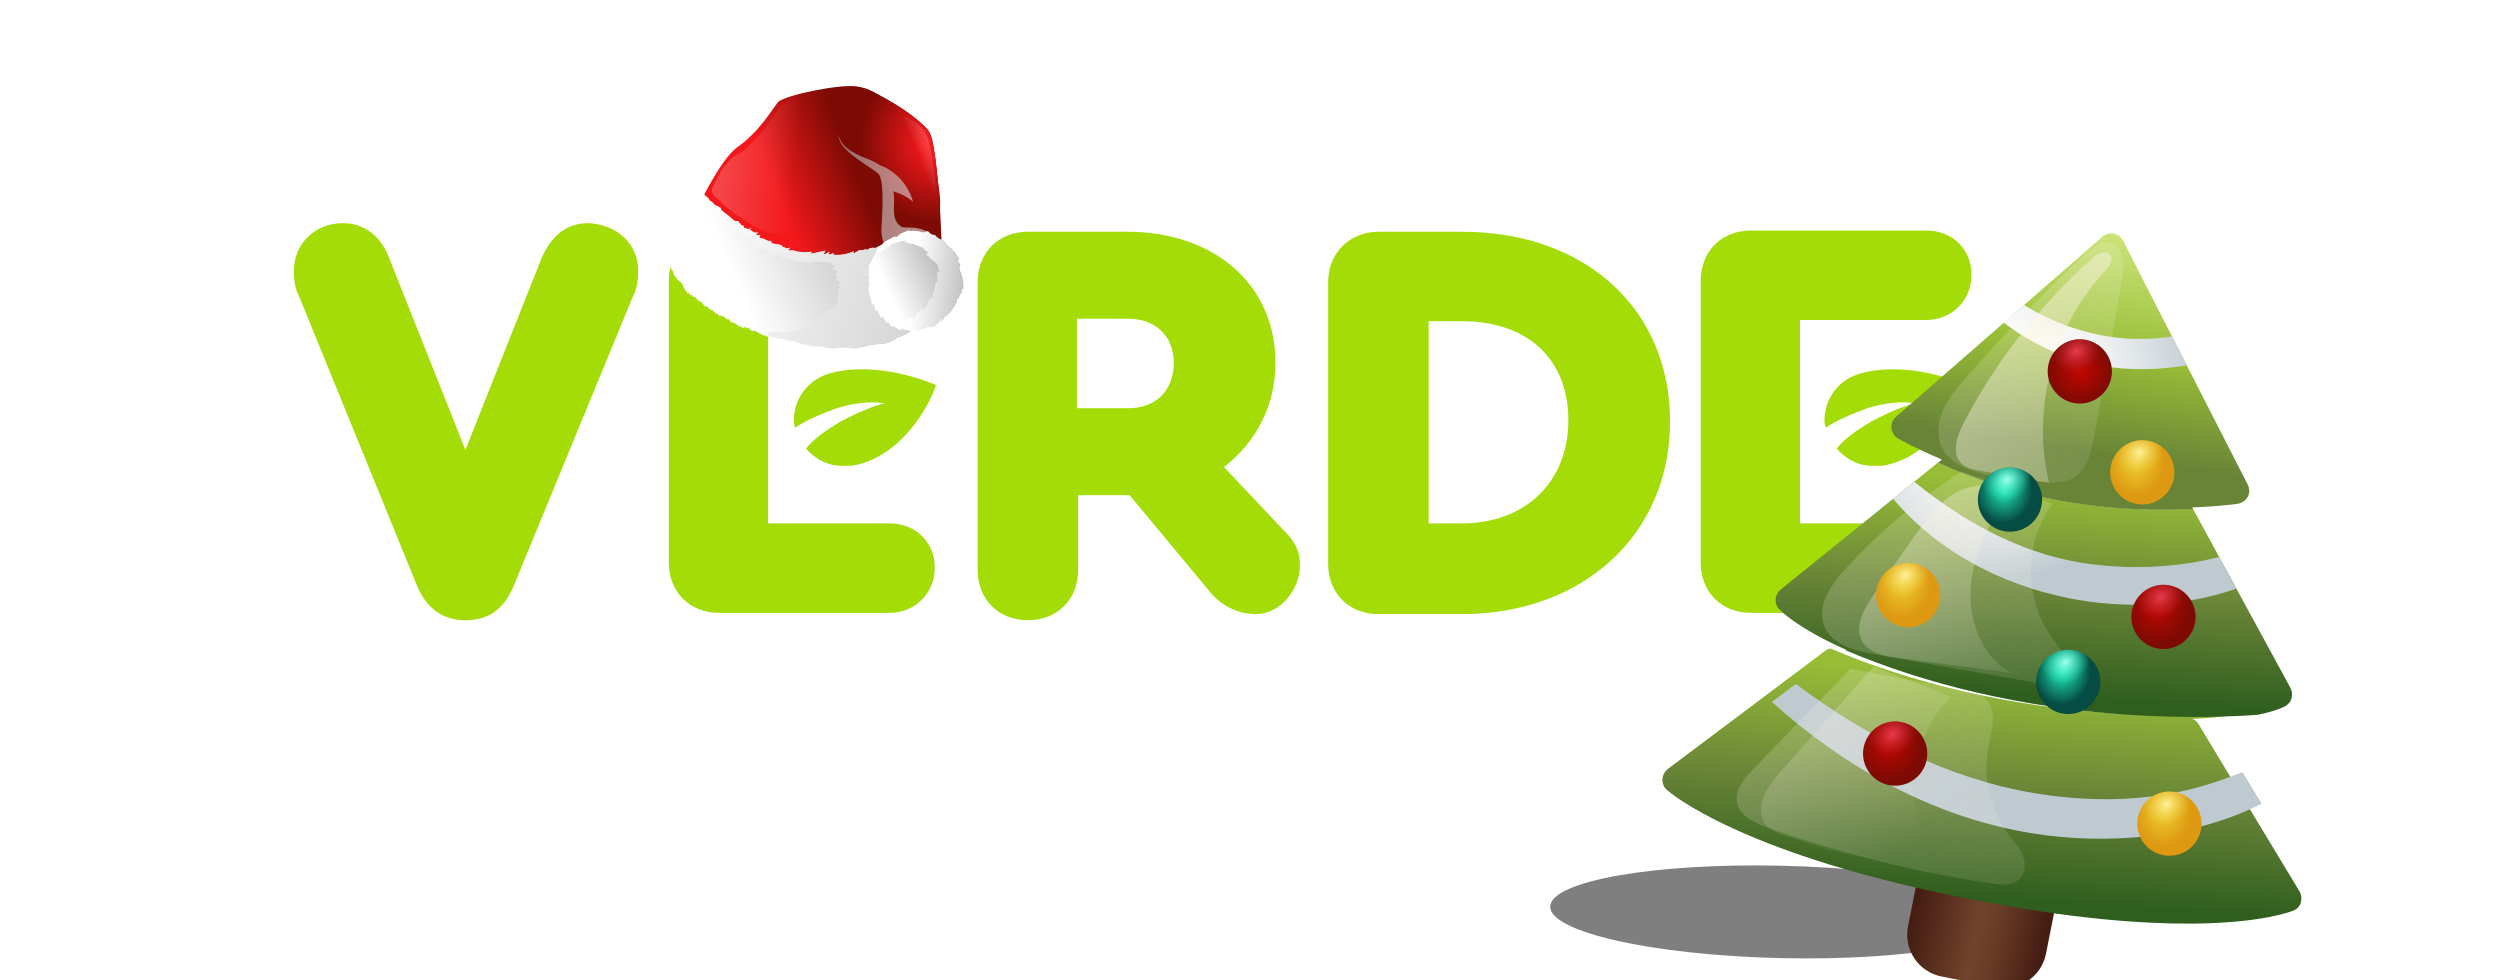
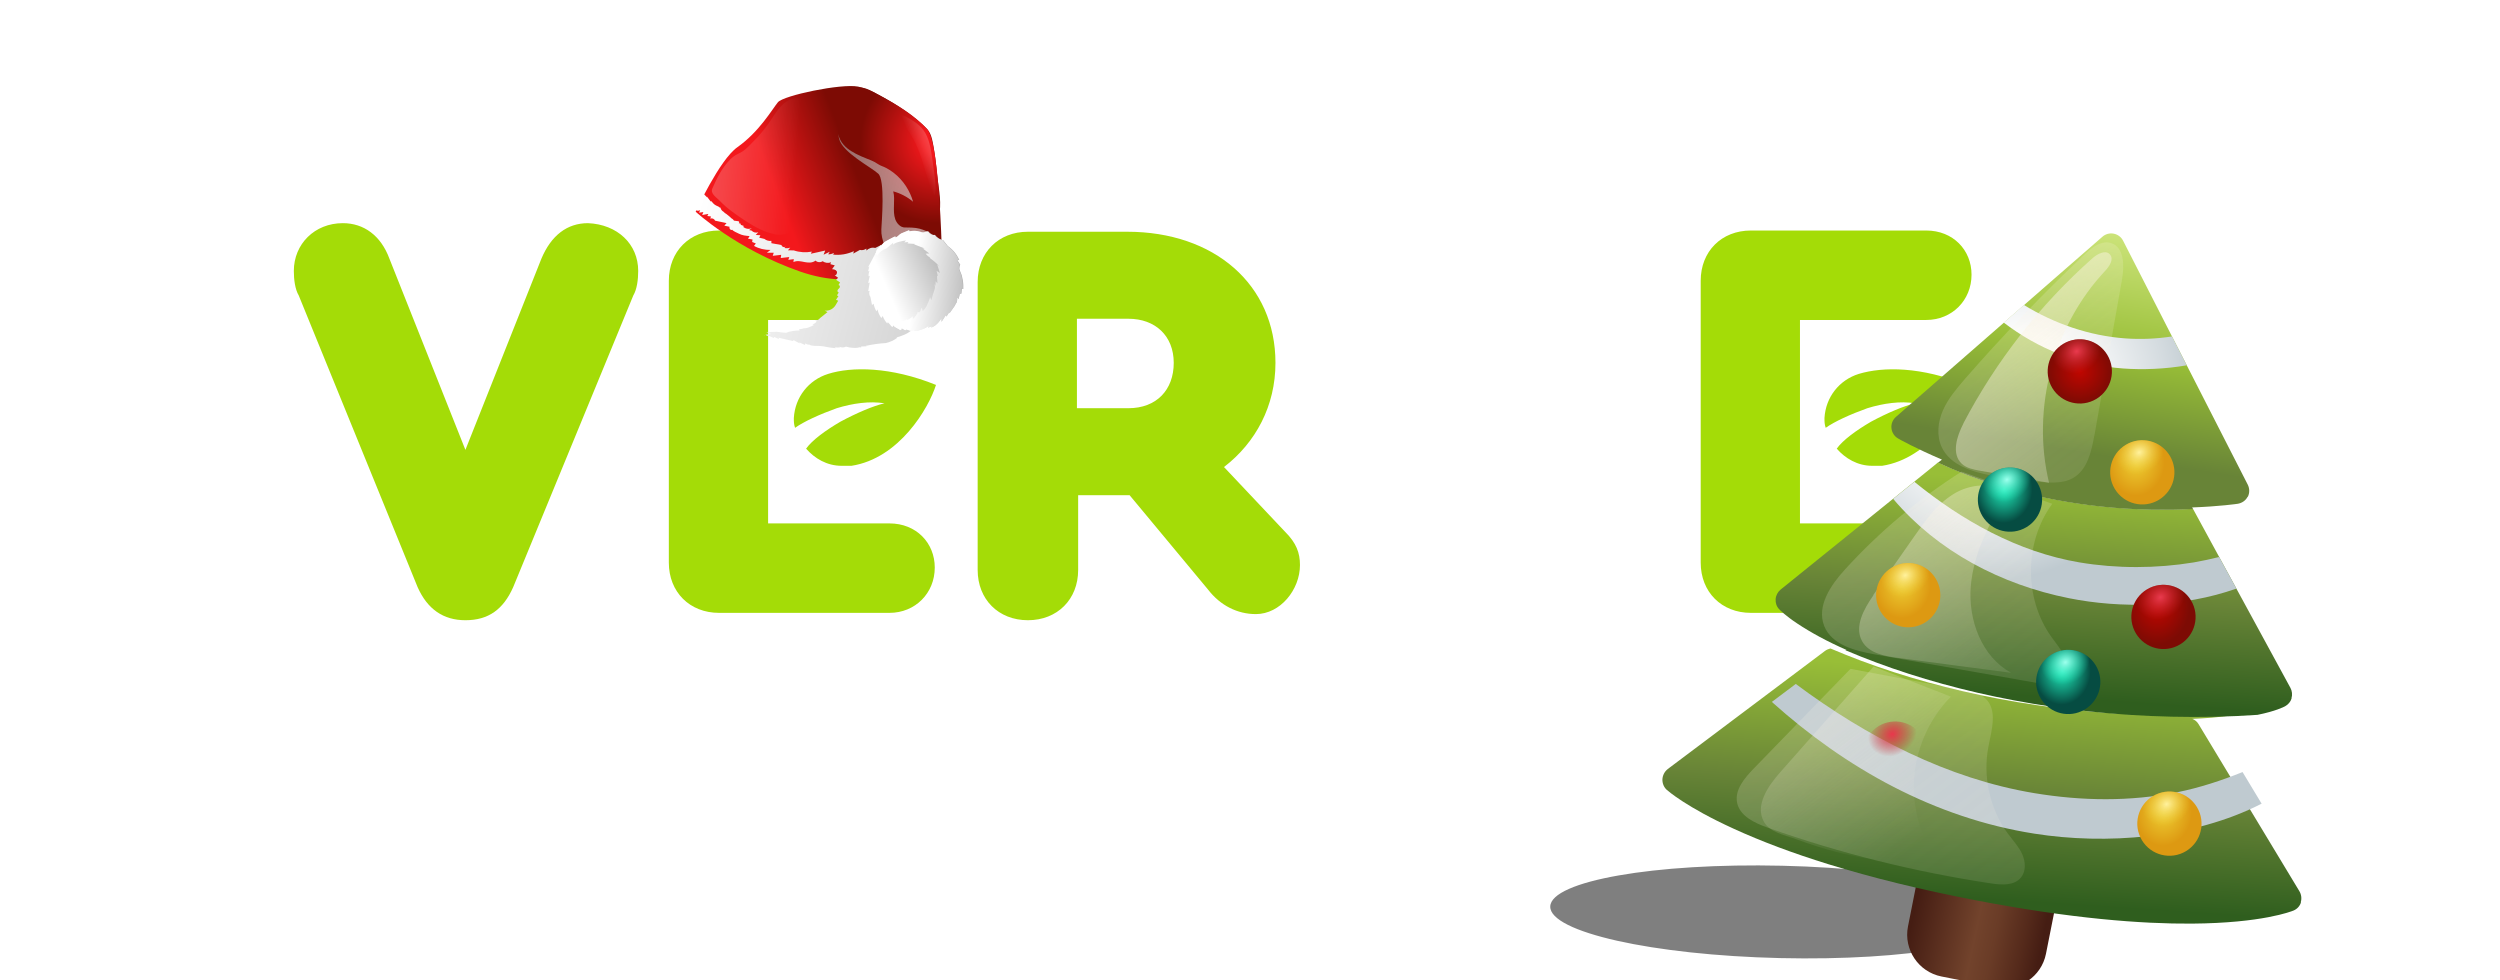
<svg xmlns="http://www.w3.org/2000/svg" id="eXci0kMT9451" viewBox="0 0 204 80" shape-rendering="geometricPrecision" text-rendering="geometricPrecision" project-id="535e453351ae43c1aaa1e52b5b32533b" export-id="21337d50a1f44c21930cf9578987c06e" cached="false" width="204" height="80">
  <style>
#eXci0kMT94525_ts {animation: eXci0kMT94525_ts__ts 3550ms linear infinite normal forwards}@keyframes eXci0kMT94525_ts__ts { 0% {transform: translate(156.342px,75.411px) scale(1,1)} 2.254% {transform: translate(156.342px,75.411px) scale(1,1)} 50.704% {transform: translate(156.342px,75.411px) scale(0.926,0.81)} 98.028% {transform: translate(156.342px,75.411px) scale(1,1)} 100% {transform: translate(156.342px,75.411px) scale(1,1)}} #eXci0kMT94526_to {animation: eXci0kMT94526_to__to 3550ms linear infinite normal forwards}@keyframes eXci0kMT94526_to__to { 0% {transform: translate(152.342px,75.411px)} 0.845% {transform: translate(152.342px,75.411px);animation-timing-function: cubic-bezier(0.42,0,1,1)} 50.704% {transform: translate(156.342px,75.411px);animation-timing-function: cubic-bezier(0,0,0.58,1)} 98.31% {transform: translate(152.342px,75.411px)} 100% {transform: translate(152.342px,75.411px)}} #eXci0kMT94527_tr {animation: eXci0kMT94527_tr__tr 3550ms linear infinite normal forwards}@keyframes eXci0kMT94527_tr__tr { 0% {transform: translate(163.879px,77.144px) rotate(0deg);animation-timing-function: cubic-bezier(0.42,0,1,1)} 50.704% {transform: translate(163.879px,77.144px) rotate(-7.8deg);animation-timing-function: cubic-bezier(0,0,0.58,1)} 100% {transform: translate(163.879px,77.144px) rotate(-0.088deg)}} #eXci0kMT94539_ts {animation: eXci0kMT94539_ts__ts 3550ms linear infinite normal forwards}@keyframes eXci0kMT94539_ts__ts { 0% {transform: translate(37.176px,14.057px) scale(1,1);animation-timing-function: cubic-bezier(0.42,0,0.58,1)} 7.887% {transform: translate(37.176px,14.057px) scale(1.405,1.405);animation-timing-function: cubic-bezier(0.42,0,0.58,1)} 17.183% {transform: translate(37.176px,14.057px) scale(1,1)} 50.986% {transform: translate(37.176px,14.057px) scale(1,1);animation-timing-function: cubic-bezier(0.42,0,0.58,1)} 58.873% {transform: translate(37.176px,14.057px) scale(1.405,1.405);animation-timing-function: cubic-bezier(0.42,0,0.58,1)} 68.169% {transform: translate(37.176px,14.057px) scale(1,1)} 100% {transform: translate(37.176px,14.057px) scale(1,1)}} #eXci0kMT94542_ts {animation: eXci0kMT94542_ts__ts 3550ms linear infinite normal forwards}@keyframes eXci0kMT94542_ts__ts { 0% {transform: translate(44.486px,35.507px) scale(1,1)} 14.366% {transform: translate(44.486px,35.507px) scale(1,1);animation-timing-function: cubic-bezier(0.42,0,0.58,1)} 22.254% {transform: translate(44.486px,35.507px) scale(1.405,1.405);animation-timing-function: cubic-bezier(0.42,0,0.58,1)} 31.549% {transform: translate(44.486px,35.507px) scale(1,1)} 100% {transform: translate(44.486px,35.507px) scale(1,1)}} #eXci0kMT94545_ts {animation: eXci0kMT94545_ts__ts 3550ms linear infinite normal forwards}@keyframes eXci0kMT94545_ts__ts { 0% {transform: translate(21.046px,47.447px) scale(1,1)} 38.873% {transform: translate(21.046px,47.447px) scale(1,1);animation-timing-function: cubic-bezier(0.42,0,0.58,1)} 46.761% {transform: translate(21.046px,47.447px) scale(1.405,1.405);animation-timing-function: cubic-bezier(0.42,0,0.58,1)} 56.056% {transform: translate(21.046px,47.447px) scale(1,1)} 100% {transform: translate(21.046px,47.447px) scale(1,1)}} #eXci0kMT94548_ts {animation: eXci0kMT94548_ts__ts 3550ms linear infinite normal forwards}@keyframes eXci0kMT94548_ts__ts { 0% {transform: translate(22.186px,33.607px) scale(1,1)} 67.887% {transform: translate(22.186px,33.607px) scale(1,1);animation-timing-function: cubic-bezier(0.42,0,0.58,1)} 75.775% {transform: translate(22.186px,33.607px) scale(1.405,1.405);animation-timing-function: cubic-bezier(0.42,0,0.58,1)} 85.07% {transform: translate(22.186px,33.607px) scale(1,1)} 100% {transform: translate(22.186px,33.607px) scale(1,1)}} #eXci0kMT94551_ts {animation: eXci0kMT94551_ts__ts 3550ms linear infinite normal forwards}@keyframes eXci0kMT94551_ts__ts { 0% {transform: translate(42.549px,23.235px) scale(1,1)} 24.507% {transform: translate(42.549px,23.235px) scale(1,1);animation-timing-function: cubic-bezier(0.42,0,0.58,1)} 32.394% {transform: translate(42.549px,23.235px) scale(1.405,1.405);animation-timing-function: cubic-bezier(0.42,0,0.58,1)} 41.69% {transform: translate(42.549px,23.235px) scale(1,1)} 100% {transform: translate(42.549px,23.235px) scale(1,1)}} #eXci0kMT94554_ts {animation: eXci0kMT94554_ts__ts 3550ms linear infinite normal forwards}@keyframes eXci0kMT94554_ts__ts { 0% {transform: translate(45.005px,53.567px) scale(1,1)} 50.141% {transform: translate(45.005px,53.567px) scale(1,1);animation-timing-function: cubic-bezier(0.42,0,0.58,1)} 58.028% {transform: translate(45.005px,53.567px) scale(1.405,1.405);animation-timing-function: cubic-bezier(0.42,0,0.58,1)} 67.324% {transform: translate(45.005px,53.567px) scale(1,1)} 100% {transform: translate(45.005px,53.567px) scale(1,1)}} #eXci0kMT94557_ts {animation: eXci0kMT94557_ts__ts 3550ms linear infinite normal forwards}@keyframes eXci0kMT94557_ts__ts { 0% {transform: translate(31.075px,25.257px) scale(1,1)} 57.746% {transform: translate(31.075px,25.257px) scale(1,1);animation-timing-function: cubic-bezier(0.42,0,0.58,1)} 65.634% {transform: translate(31.075px,25.257px) scale(1.405,1.405);animation-timing-function: cubic-bezier(0.42,0,0.58,1)} 74.93% {transform: translate(31.075px,25.257px) scale(1,1)} 100% {transform: translate(31.075px,25.257px) scale(1,1)}} #eXci0kMT94570_to {animation: eXci0kMT94570_to__to 3550ms linear infinite normal forwards}@keyframes eXci0kMT94570_to__to { 0% {transform: translate(70.582px,22.019px)} 12.113% {transform: translate(70.582px,22.019px);animation-timing-function: cubic-bezier(0,0,0.58,1)} 16.338% {transform: translate(70.582px,23.019px);animation-timing-function: cubic-bezier(0,0,0.58,1)} 25.352% {transform: translate(70.582px,17.019px);animation-timing-function: cubic-bezier(0,0,0.58,1)} 42.254% {transform: translate(70.582px,22.019px)} 100% {transform: translate(70.582px,22.019px)}} #eXci0kMT94570_ts {animation: eXci0kMT94570_ts__ts 3550ms linear infinite normal forwards}@keyframes eXci0kMT94570_ts__ts { 0% {transform: scale(1,1)} 12.113% {transform: scale(1,1);animation-timing-function: cubic-bezier(0,0,0.58,1)} 16.338% {transform: scale(1,1.01);animation-timing-function: cubic-bezier(0,0,0.58,1)} 25.352% {transform: scale(1,0.901);animation-timing-function: cubic-bezier(0,0,0.58,1)} 42.254% {transform: scale(1,1)} 100% {transform: scale(1,1)}}
</style>
  <defs>
    <filter id="eXci0kMT94527-filter" x="-150%" width="400%" y="-150%" height="400%">
      <feGaussianBlur id="eXci0kMT94527-filter-drop-shadow-0-blur" in="SourceAlpha" stdDeviation="3,3" />
      <feOffset id="eXci0kMT94527-filter-drop-shadow-0-offset" dx="4" dy="4" result="tmp" />
      <feFlood id="eXci0kMT94527-filter-drop-shadow-0-flood" flood-color="rgba(56,31,6,0.49)" />
      <feComposite id="eXci0kMT94527-filter-drop-shadow-0-composite" operator="in" in2="tmp" />
      <feMerge id="eXci0kMT94527-filter-drop-shadow-0-merge" result="result">
        <feMergeNode id="eXci0kMT94527-filter-drop-shadow-0-merge-node-1" />
        <feMergeNode id="eXci0kMT94527-filter-drop-shadow-0-merge-node-2" in="SourceGraphic" />
      </feMerge>
    </filter>
    <linearGradient id="eXci0kMT94528-fill" x1="23.18" y1="59.03" x2="34.415" y2="61.43" spreadMethod="pad" gradientUnits="userSpaceOnUse" gradientTransform="translate(0 0)">
      <stop id="eXci0kMT94528-fill-0" offset="0%" stop-color="#451d13" />
      <stop id="eXci0kMT94528-fill-1" offset="49%" stop-color="#72432c" />
      <stop id="eXci0kMT94528-fill-2" offset="64%" stop-color="#6a3c27" />
      <stop id="eXci0kMT94528-fill-3" offset="86%" stop-color="#552a1b" />
      <stop id="eXci0kMT94528-fill-4" offset="100%" stop-color="#451d13" />
    </linearGradient>
    <linearGradient id="eXci0kMT94529-fill" x1="29.51" y1="61.231" x2="30.972" y2="39.22" spreadMethod="pad" gradientUnits="userSpaceOnUse" gradientTransform="translate(0 0)">
      <stop id="eXci0kMT94529-fill-0" offset="5%" stop-color="#2f5e1e" />
      <stop id="eXci0kMT94529-fill-1" offset="48%" stop-color="#688437" />
      <stop id="eXci0kMT94529-fill-2" offset="95%" stop-color="#98be37" />
    </linearGradient>
    <linearGradient id="eXci0kMT94530-fill" x1="32.804" y1="43.481" x2="34.188" y2="22.647" spreadMethod="pad" gradientUnits="userSpaceOnUse" gradientTransform="translate(0 0)">
      <stop id="eXci0kMT94530-fill-0" offset="5%" stop-color="#2f5e1e" />
      <stop id="eXci0kMT94530-fill-1" offset="48%" stop-color="#688437" />
      <stop id="eXci0kMT94530-fill-2" offset="95%" stop-color="#98be37" />
    </linearGradient>
    <linearGradient id="eXci0kMT94531-fill" x1="39.814" y1="-0.341" x2="35.14" y2="29.284" spreadMethod="pad" gradientUnits="userSpaceOnUse" gradientTransform="translate(0 0)">
      <stop id="eXci0kMT94531-fill-0" offset="6%" stop-color="#cee57c" />
      <stop id="eXci0kMT94531-fill-1" offset="42%" stop-color="#98be37" />
      <stop id="eXci0kMT94531-fill-2" offset="72%" stop-color="#688437" />
    </linearGradient>
    <radialGradient id="eXci0kMT94532-fill" cx="0" cy="0" r="1" spreadMethod="pad" gradientUnits="userSpaceOnUse" gradientTransform="matrix(15.488 -8.631 7.336 13.164 30.54 16.781)">
      <stop id="eXci0kMT94532-fill-0" offset="34%" stop-color="#fff" />
      <stop id="eXci0kMT94532-fill-1" offset="51%" stop-color="#f3f5f6" />
      <stop id="eXci0kMT94532-fill-2" offset="81%" stop-color="#d5dce0" />
      <stop id="eXci0kMT94532-fill-3" offset="100%" stop-color="#bfcad0" />
    </radialGradient>
    <linearGradient id="eXci0kMT94533-fill" x1="17.891" y1="-7.67" x2="57.02" y2="43.896" spreadMethod="pad" gradientUnits="userSpaceOnUse" gradientTransform="translate(0 0)">
      <stop id="eXci0kMT94533-fill-0" offset="13%" stop-color="#fbf4e4" />
      <stop id="eXci0kMT94533-fill-1" offset="87%" stop-color="rgba(251,244,228,0)" />
    </linearGradient>
    <linearGradient id="eXci0kMT94534-fill" x1="4.629" y1="4.448" x2="56.502" y2="72.816" spreadMethod="pad" gradientUnits="userSpaceOnUse" gradientTransform="translate(0 0)">
      <stop id="eXci0kMT94534-fill-0" offset="13%" stop-color="#fbf4e4" />
      <stop id="eXci0kMT94534-fill-1" offset="87%" stop-color="rgba(251,244,228,0)" />
    </linearGradient>
    <linearGradient id="eXci0kMT94535-fill" x1="-5.717" y1="15.957" x2="55.667" y2="96.853" spreadMethod="pad" gradientUnits="userSpaceOnUse" gradientTransform="translate(0 0)">
      <stop id="eXci0kMT94535-fill-0" offset="13%" stop-color="#fbf4e4" />
      <stop id="eXci0kMT94535-fill-1" offset="87%" stop-color="rgba(251,244,228,0)" />
    </linearGradient>
    <linearGradient id="eXci0kMT94536-fill" x1="19.595" y1="-5.112" x2="54.346" y2="40.692" spreadMethod="pad" gradientUnits="userSpaceOnUse" gradientTransform="translate(0 0)">
      <stop id="eXci0kMT94536-fill-0" offset="13%" stop-color="#fbf4e4" />
      <stop id="eXci0kMT94536-fill-1" offset="87%" stop-color="rgba(251,244,228,0)" />
    </linearGradient>
    <linearGradient id="eXci0kMT94537-fill" x1="5.242" y1="5.781" x2="39.993" y2="51.585" spreadMethod="pad" gradientUnits="userSpaceOnUse" gradientTransform="translate(0 0)">
      <stop id="eXci0kMT94537-fill-0" offset="13%" stop-color="#fbf4e4" />
      <stop id="eXci0kMT94537-fill-1" offset="87%" stop-color="rgba(251,244,228,0)" />
    </linearGradient>
    <linearGradient id="eXci0kMT94538-fill" x1="-7.128" y1="15.172" x2="27.613" y2="60.975" spreadMethod="pad" gradientUnits="userSpaceOnUse" gradientTransform="translate(0 0)">
      <stop id="eXci0kMT94538-fill-0" offset="13%" stop-color="#fbf4e4" />
      <stop id="eXci0kMT94538-fill-1" offset="87%" stop-color="rgba(251,244,228,0)" />
    </linearGradient>
    <radialGradient id="eXci0kMT94540-fill" cx="0" cy="0" r="1" spreadMethod="pad" gradientUnits="userSpaceOnUse" gradientTransform="matrix(2.804 0.186 -0.186 2.804 37.184 14.056)">
      <stop id="eXci0kMT94540-fill-0" offset="0%" stop-color="#c00600" />
      <stop id="eXci0kMT94540-fill-1" offset="100%" stop-color="#7d0b04" />
    </radialGradient>
    <radialGradient id="eXci0kMT94541-fill" cx="0" cy="0" r="1" spreadMethod="pad" gradientUnits="userSpaceOnUse" gradientTransform="matrix(1.922 -1.071 0.91 1.633 36.896 12.302)">
      <stop id="eXci0kMT94541-fill-0" offset="2%" stop-color="#e7394c" />
      <stop id="eXci0kMT94541-fill-1" offset="100%" stop-color="rgba(193,39,45,0)" />
    </radialGradient>
    <radialGradient id="eXci0kMT94543-fill" cx="0" cy="0" r="1" spreadMethod="pad" gradientUnits="userSpaceOnUse" gradientTransform="matrix(2.804 0.186 -0.22 3.309 43.961 34.599)">
      <stop id="eXci0kMT94543-fill-0" offset="0%" stop-color="#c00600" />
      <stop id="eXci0kMT94543-fill-1" offset="100%" stop-color="#7d0b04" />
    </radialGradient>
    <radialGradient id="eXci0kMT94544-fill" cx="0" cy="0" r="1" spreadMethod="pad" gradientUnits="userSpaceOnUse" gradientTransform="matrix(1.922 -1.071 0.91 1.633 44.224 33.793)">
      <stop id="eXci0kMT94544-fill-0" offset="2%" stop-color="#e7394c" />
      <stop id="eXci0kMT94544-fill-1" offset="100%" stop-color="rgba(193,39,45,0)" />
    </radialGradient>
    <radialGradient id="eXci0kMT94546-fill" cx="0" cy="0" r="1" spreadMethod="pad" gradientUnits="userSpaceOnUse" gradientTransform="matrix(2.804 0.186 -0.22 3.309 20.538 46.502)">
      <stop id="eXci0kMT94546-fill-0" offset="0%" stop-color="#c00600" />
      <stop id="eXci0kMT94546-fill-1" offset="100%" stop-color="#7d0b04" />
    </radialGradient>
    <radialGradient id="eXci0kMT94547-fill" cx="0" cy="0" r="1" spreadMethod="pad" gradientUnits="userSpaceOnUse" gradientTransform="matrix(1.922 -1.071 0.91 1.633 20.795 45.751)">
      <stop id="eXci0kMT94547-fill-0" offset="2%" stop-color="#e7394c" />
      <stop id="eXci0kMT94547-fill-1" offset="100%" stop-color="rgba(193,39,45,0)" />
    </radialGradient>
    <radialGradient id="eXci0kMT94549-fill" cx="0" cy="0" r="1" spreadMethod="pad" gradientUnits="userSpaceOnUse" gradientTransform="matrix(2.804 0.186 -0.22 3.309 21.673 32.702)">
      <stop id="eXci0kMT94549-fill-0" offset="0%" stop-color="#edcd32" />
      <stop id="eXci0kMT94549-fill-1" offset="88%" stop-color="#dd9912" />
    </radialGradient>
    <radialGradient id="eXci0kMT94550-fill" cx="0" cy="0" r="1" spreadMethod="pad" gradientUnits="userSpaceOnUse" gradientTransform="matrix(1.922 -1.071 0.91 1.633 21.926 31.873)">
      <stop id="eXci0kMT94550-fill-0" offset="2%" stop-color="#fff099" />
      <stop id="eXci0kMT94550-fill-1" offset="100%" stop-color="rgba(237,205,50,0)" />
    </radialGradient>
    <radialGradient id="eXci0kMT94552-fill" cx="0" cy="0" r="1" spreadMethod="pad" gradientUnits="userSpaceOnUse" gradientTransform="matrix(2.804 0.186 -0.22 3.309 42.102 22.152)">
      <stop id="eXci0kMT94552-fill-0" offset="0%" stop-color="#edcd32" />
      <stop id="eXci0kMT94552-fill-1" offset="88%" stop-color="#dd9912" />
    </radialGradient>
    <radialGradient id="eXci0kMT94553-fill" cx="0" cy="0" r="1" spreadMethod="pad" gradientUnits="userSpaceOnUse" gradientTransform="matrix(1.922 -1.071 0.91 1.633 42.358 21.285)">
      <stop id="eXci0kMT94553-fill-0" offset="2%" stop-color="#fff099" />
      <stop id="eXci0kMT94553-fill-1" offset="100%" stop-color="rgba(237,205,50,0)" />
    </radialGradient>
    <radialGradient id="eXci0kMT94555-fill" cx="0" cy="0" r="1" spreadMethod="pad" gradientUnits="userSpaceOnUse" gradientTransform="matrix(2.804 0.186 -0.22 3.309 44.492 52.593)">
      <stop id="eXci0kMT94555-fill-0" offset="0%" stop-color="#edcd32" />
      <stop id="eXci0kMT94555-fill-1" offset="88%" stop-color="#dd9912" />
    </radialGradient>
    <radialGradient id="eXci0kMT94556-fill" cx="0" cy="0" r="1" spreadMethod="pad" gradientUnits="userSpaceOnUse" gradientTransform="matrix(1.922 -1.071 0.91 1.633 44.757 51.865)">
      <stop id="eXci0kMT94556-fill-0" offset="2%" stop-color="#fff099" />
      <stop id="eXci0kMT94556-fill-1" offset="100%" stop-color="rgba(237,205,50,0)" />
    </radialGradient>
    <radialGradient id="eXci0kMT94558-fill" cx="0" cy="0" r="1" spreadMethod="pad" gradientUnits="userSpaceOnUse" gradientTransform="matrix(2.804 0.186 -0.22 3.309 30.563 24.381)">
      <stop id="eXci0kMT94558-fill-0" offset="0%" stop-color="#20edbc" />
      <stop id="eXci0kMT94558-fill-1" offset="88%" stop-color="#064c42" />
    </radialGradient>
    <radialGradient id="eXci0kMT94559-fill" cx="0" cy="0" r="1" spreadMethod="pad" gradientUnits="userSpaceOnUse" gradientTransform="matrix(1.922 -1.071 0.91 1.633 30.813 23.52)">
      <stop id="eXci0kMT94559-fill-0" offset="2%" stop-color="#99ffeb" />
      <stop id="eXci0kMT94559-fill-1" offset="100%" stop-color="rgba(32,237,188,0)" />
    </radialGradient>
    <radialGradient id="eXci0kMT94561-fill" cx="0" cy="0" r="1" spreadMethod="pad" gradientUnits="userSpaceOnUse" gradientTransform="matrix(2.804 0.186 -0.22 3.309 35.652 40.258)">
      <stop id="eXci0kMT94561-fill-0" offset="0%" stop-color="#20edbc" />
      <stop id="eXci0kMT94561-fill-1" offset="88%" stop-color="#064c42" />
    </radialGradient>
    <radialGradient id="eXci0kMT94562-fill" cx="0" cy="0" r="1" spreadMethod="pad" gradientUnits="userSpaceOnUse" gradientTransform="matrix(1.922 -1.071 0.91 1.633 35.919 39.471)">
      <stop id="eXci0kMT94562-fill-0" offset="2%" stop-color="#99ffeb" />
      <stop id="eXci0kMT94562-fill-1" offset="100%" stop-color="rgba(32,237,188,0)" />
    </radialGradient>
    <linearGradient id="eXci0kMT94571-fill" x1="9.595" y1="9.657" x2="15.801" y2="7.248" spreadMethod="pad" gradientUnits="userSpaceOnUse" gradientTransform="translate(0 0)">
      <stop id="eXci0kMT94571-fill-0" offset="0%" stop-color="#f3181c" />
      <stop id="eXci0kMT94571-fill-1" offset="100%" stop-color="#7d0b04" />
    </linearGradient>
    <linearGradient id="eXci0kMT94572-fill" x1="6.17" y1="16.756" x2="19.749" y2="10.81" spreadMethod="pad" gradientUnits="userSpaceOnUse" gradientTransform="translate(0 0)">
      <stop id="eXci0kMT94572-fill-0" offset="0%" stop-color="#fff" />
      <stop id="eXci0kMT94572-fill-1" offset="100%" stop-color="#afafaf" />
    </linearGradient>
    <linearGradient id="eXci0kMT94573-fill" x1="2.153" y1="12.4" x2="38.437" y2="22.069" spreadMethod="pad" gradientUnits="userSpaceOnUse" gradientTransform="translate(0 0)">
      <stop id="eXci0kMT94573-fill-0" offset="0%" stop-color="#fff" />
      <stop id="eXci0kMT94573-fill-1" offset="100%" stop-color="#afafaf" />
    </linearGradient>
    <radialGradient id="eXci0kMT94574-fill" cx="0" cy="0" r="1" spreadMethod="pad" gradientUnits="userSpaceOnUse" gradientTransform="matrix(6.132 1.65 -1.768 6.57 22.414 4.412)">
      <stop id="eXci0kMT94574-fill-0" offset="19%" stop-color="#f3181c" />
      <stop id="eXci0kMT94574-fill-1" offset="100%" stop-color="#7d0b04" />
    </radialGradient>
    <linearGradient id="eXci0kMT94575-fill" x1="25.841" y1="11.909" x2="13.392" y2="8.802" spreadMethod="pad" gradientUnits="userSpaceOnUse" gradientTransform="translate(0 0)">
      <stop id="eXci0kMT94575-fill-0" offset="0%" stop-color="#fff" />
      <stop id="eXci0kMT94575-fill-1" offset="100%" stop-color="#afafaf" />
    </linearGradient>
    <linearGradient id="eXci0kMT94576-fill" x1="18.367" y1="16.878" x2="23.505" y2="14.631" spreadMethod="pad" gradientUnits="userSpaceOnUse" gradientTransform="translate(0 0)">
      <stop id="eXci0kMT94576-fill-0" offset="0%" stop-color="#fff" />
      <stop id="eXci0kMT94576-fill-1" offset="100%" stop-color="#afafaf" />
    </linearGradient>
    <linearGradient id="eXci0kMT94577-fill" x1="21.702" y1="14.018" x2="21.714" y2="14.011" spreadMethod="pad" gradientUnits="userSpaceOnUse" gradientTransform="translate(0 0)">
      <stop id="eXci0kMT94577-fill-0" offset="0%" stop-color="#fff" />
      <stop id="eXci0kMT94577-fill-1" offset="100%" stop-color="#afafaf" />
    </linearGradient>
    <linearGradient id="eXci0kMT94578-fill" x1="20.759" y1="18.392" x2="20.78" y2="18.388" spreadMethod="pad" gradientUnits="userSpaceOnUse" gradientTransform="translate(0 0)">
      <stop id="eXci0kMT94578-fill-0" offset="0%" stop-color="#fff" />
      <stop id="eXci0kMT94578-fill-1" offset="100%" stop-color="#afafaf" />
    </linearGradient>
    <linearGradient id="eXci0kMT94579-fill" x1="20.445" y1="15.909" x2="25.684" y2="16.44" spreadMethod="pad" gradientUnits="userSpaceOnUse" gradientTransform="translate(0 0)">
      <stop id="eXci0kMT94579-fill-0" offset="0%" stop-color="#fff" />
      <stop id="eXci0kMT94579-fill-1" offset="100%" stop-color="#afafaf" />
    </linearGradient>
    <linearGradient id="eXci0kMT94580-fill" x1="8.2" y1="20.336" x2="8.234" y2="20.325" spreadMethod="pad" gradientUnits="userSpaceOnUse" gradientTransform="translate(0 0)">
      <stop id="eXci0kMT94580-fill-0" offset="0%" stop-color="#fff" />
      <stop id="eXci0kMT94580-fill-1" offset="100%" stop-color="#afafaf" />
    </linearGradient>
    <linearGradient id="eXci0kMT94581-fill" x1="21.992" y1="5.167" x2="20.712" y2="5.693" spreadMethod="pad" gradientUnits="userSpaceOnUse" gradientTransform="translate(0 0)">
      <stop id="eXci0kMT94581-fill-0" offset="0%" stop-color="#fff" />
      <stop id="eXci0kMT94581-fill-1" offset="100%" stop-color="rgba(255,255,255,0)" />
    </linearGradient>
    <linearGradient id="eXci0kMT94582-fill" x1="1.413" y1="5.831" x2="10.772" y2="6.627" spreadMethod="pad" gradientUnits="userSpaceOnUse" gradientTransform="translate(0 0)">
      <stop id="eXci0kMT94582-fill-0" offset="0%" stop-color="#fff" />
      <stop id="eXci0kMT94582-fill-1" offset="100%" stop-color="rgba(255,255,255,0)" />
    </linearGradient>
  </defs>
  <g transform="translate(-7 0)">
    <g transform="translate(-1.723-.69)" mask="url(#eXci0kMT94522)">
      <g>
        <path d="M60.8,22.8c0,.7-.1,1.5-.4,2L50.6,48.6c-.8,1.8-2,2.7-3.9,2.7-1.8,0-3.1-.9-3.9-2.7L33.1,24.8c-.3-.5-.4-1.3-.4-2c0-2.2,1.7-3.9,4-3.9c1.7,0,3.1,1,3.8,2.9l6.2,15.6l6.2-15.6c.8-1.9,2.1-2.9,3.8-2.9c2.4.1,4.1,1.7,4.1,3.9Z" fill="#a4dc07" />
        <path d="M114.8,46.8c0,2-1.6,4-3.6,4-1.5,0-2.9-.7-3.9-2l-6.4-7.7h-4.2v6.1c0,2.4-1.7,4.1-4.1,4.1s-4.1-1.7-4.1-4.1v-23.5c0-2.4,1.7-4.1,4.1-4.1h8.1c7.1,0,12.1,4.3,12.1,10.7c0,3.5-1.6,6.5-4.2,8.5l5,5.3c.9.9,1.2,1.7,1.2,2.7ZM96.6,34h4.2c2.3,0,3.7-1.5,3.7-3.7s-1.5-3.6-3.7-3.6h-4.2v7.3Z" fill="#a4dc07" />
-         <path d="M145,35.1c0,9.2-7.1,15.7-17,15.7h-6.8c-2.4,0-4.1-1.7-4.1-4.1v-23c0-2.4,1.8-4.1,4.1-4.1h6.8c10.1,0,17,6.3,17,15.5Zm-19.7-8.2v16.5h2.7c5.2,0,8.7-3.4,8.7-8.4s-3.3-8.1-8.7-8.1h-2.7Z" fill="#a4dc07" />
        <path d="M71.4,38v5.4h9.9C83.5,43.4,85,45,85,47c0,2.1-1.6,3.7-3.7,3.7h-13.9c-2.4,0-4.1-1.7-4.1-4.1v-23c0-2.4,1.7-4.1,4.1-4.1h14.3c2.2,0,3.7,1.6,3.7,3.6c0,2.1-1.6,3.7-3.7,3.7h-10.3v11.2Z" fill="#a4dc07" />
        <path d="M76.3,31.2c-1.6.5-2.7,1.9-2.8,3.6c0,.3,0,.5.1.8.7-.5,2-1.1,3.4-1.6c1.3-.4,2.7-.6,3.9-.4-.9.2-2.3.8-3.6,1.5-1.2.7-2.3,1.5-2.8,2.2.7.8,1.7,1.4,2.9,1.4h.8c3.9-.6,6.3-4.7,6.9-6.6-3.7-1.5-6.9-1.5-8.8-.9Z" fill="#a4dc07" />
        <path d="M155.6,38v5.4h9.9c2.2,0,3.7,1.6,3.7,3.6c0,2.1-1.6,3.7-3.7,3.7h-13.9c-2.4,0-4.1-1.7-4.1-4.1v-23c0-2.4,1.7-4.1,4.1-4.1h14.3c2.2,0,3.7,1.6,3.7,3.6c0,2.1-1.6,3.7-3.7,3.7h-10.3v11.2Z" fill="#a4dc07" />
        <path d="M160.4,31.2c-1.6.5-2.7,1.9-2.8,3.6c0,.3,0,.5.1.8.7-.5,2-1.1,3.4-1.6c1.3-.4,2.7-.6,3.9-.4-.9.2-2.3.8-3.6,1.5-1.2.7-2.3,1.5-2.8,2.2.7.8,1.7,1.4,2.9,1.4h.8c3.9-.6,6.3-4.7,6.9-6.6-3.7-1.5-6.8-1.5-8.8-.9Z" fill="#a4dc07" />
      </g>
      <mask id="eXci0kMT94522" mask-type="luminance" x="-150%" y="-150%" height="400%" width="400%">
        <path d="M204,0L0,0v80h204v-80Z" fill="#fff" />
      </mask>
    </g>
    <g transform="translate(0-1)">
      <g id="eXci0kMT94525_ts" transform="translate(156.342,75.411) scale(1,1)">
        <g transform="translate(-156.342,-75.411)">
          <g id="eXci0kMT94526_to" transform="translate(152.342,75.411)">
            <path d="M39.882,4.91c.051-2.197-8.814-4.187-19.802-4.444s-19.936,1.316-19.988,3.514s8.814,4.187,19.802,4.444s19.936-1.316,19.988-3.514Z" transform="scale(0.947,0.947) translate(-19.988,-4.444)" fill-opacity="0.5" />
          </g>
        </g>
      </g>
      <g id="eXci0kMT94527_tr" transform="translate(163.879,77.144) rotate(0)">
        <g transform="scale(0.934,0.934) translate(-27.436,-67.133)" filter="url(#eXci0kMT94527-filter)">
          <path d="M22.165,62.547l1.387-6.994c.399-2.011,2.362-3.324,4.373-2.925l4.757.944c2.011.399,3.324,2.362,2.925,4.373l-1.387,6.994c-.399,2.011-2.362,3.324-4.373,2.925l-4.757-.944c-2.011-.399-3.324-2.362-2.925-4.373Z" fill="url(#eXci0kMT94528-fill)" />
          <path d="M57.791,60.442c-.1.33-.34.59-.66.72-.18.07-2.71,1.09-8.87,1.14-4.36.03-10.55-.43-19-2.06-4.67-.9-8.97-1.96-12.79-3.14-3.07-.95-5.84-1.99-8.24-3.09-4.15-1.89-5.77-3.33-5.84-3.39-.26-.23-.4-.57-.39-.93.02-.35.19-.68.47-.9l10-7.51l3.74-2.81c.14-.1.3-.17.47-.21c7.03,3.01,15.54,5.06,24.79,5.67c3.82.25,7.54.25,11.12,0c.03,0,.07,0,.1,0-.03,0-.07.01-.1.02-.7.14-1.57.27-2.62.36-.53.04-1.1.08-1.68.1.22.08.42.24.55.46l8.8,14.58c.18.29.23.65.13.98l.02.01Z" transform="translate(-1.291 0)" fill="url(#eXci0kMT94529-fill)" />
          <path d="M55.681,42.622c-.09.3-.3.54-.57.69-.11.06-.83.43-2.41.75-2.44.17-4.96.22-7.52.16-1.22-.03-2.46-.08-3.7-.16-9.25-.61-17.76-2.65-24.79-5.65.03,0,.07-.01.1-.02-1.68-.74-3.13-1.53-4.3-2.31-1.06-.7-1.51-1.18-1.56-1.23-.24-.23-.35-.56-.33-.89s.18-.63.43-.84l10.69-8.63l2.66-2.15.4-.33c.37.17.74.34,1.12.5c4.38,1.88,9.57,3.14,15.18,3.51.8.05,1.6.09,2.39.1.61.01,1.21.01,1.81,0c.6,0,1.19-.03,1.78-.06l.17.31.12.22l8.23,15.12c.14.27.18.59.09.89l.01.02Z" fill="url(#eXci0kMT94530-fill)" />
          <path d="M51.84,25.002c-.17.34-.5.56-.87.62-.06.01-1.58.23-3.98.32l.08.14c-.59.03-1.18.05-1.78.06-.6,0-1.2,0-1.81,0-.79-.02-1.59-.05-2.39-.1-5.61-.37-10.8-1.63-15.18-3.51-.38-.16-.76-.33-1.12-.5l.34-.27c-2.31-.99-3.75-1.79-3.82-1.84-.33-.18-.55-.52-.59-.9-.04-.37.11-.75.4-1l14.38-12.55l3.65-3.18c.27-.24.64-.34.99-.27.36.07.66.3.82.62l10.89,21.31c.17.34.17.74,0,1.07l-.01-.02Z" fill="url(#eXci0kMT94531-fill)" />
          <path d="M50.85,33.022l-1.5-2.75c-.73.18-1.46.34-2.21.47-3.27.54-6.73.55-10,0-5.37-.91-10.22-3.63-14.42-7.04l-1.01.81-.84.68c3.87,4.59,9.45,7.5,15.36,8.68c4.48.9,9.96.82,14.62-.84v-.01Zm-4.33-19.5l-1.29-2.52c-1.35.21-2.72.27-4.09.17-3.13-.23-6.18-1.28-8.85-2.92l-1.76,1.54c3.01,2.3,6.56,3.73,10.44,4.01c1.67.12,3.63.06,5.56-.28h-.01Zm4.87,35.54c-1.84.74-3.72,1.36-5.69,1.76-4.14.83-8.34.77-12.5.08-7.59-1.26-14.67-4.94-20.84-9.54l-2.09,1.57c6.47,5.81,14.22,10.14,22.94,11.51c6.19.98,13.88.44,19.85-2.62l-1.67-2.77v.01Z" fill="url(#eXci0kMT94532-fill)" />
          <path style="mix-blend-mode:overlay" d="M38.45,19.662c.81-4.56,1.62-9.11,2.42-13.67.21-1.2.18-2.82-.99-3.16-.83-.24-1.63.39-2.26.98-3.67,3.46-7.17,7.1-10.48,10.9-.73.85-1.47,1.72-1.92,2.74-.45,1.03-.58,2.25-.09,3.26.74,1.53,2.6,2.11,4.27,2.43c1.5.28,3.02.48,4.54.59.9.06,1.85.09,2.63-.35c1.25-.7,1.62-2.3,1.87-3.71l.01-.01Z" opacity="0.26" fill="url(#eXci0kMT94533-fill)" />
          <path style="mix-blend-mode:overlay" d="M14.841,36.292c.65,1.65,2.69,2.18,4.44,2.49c4.72.83,9.43,1.66,14.15,2.49.7.12,1.5.22,2.05-.23s.61-1.3.37-1.98c-.25-.67-.73-1.22-1.15-1.8-2.42-3.37-2.38-8.3.07-11.64-2.64-.94-5.28-1.87-7.92-2.81-3.77,2.38-7.21,5.27-10.21,8.57-1.24,1.36-2.47,3.19-1.8,4.9v.01Z" opacity="0.26" fill="url(#eXci0kMT94534-fill)" />
          <path style="mix-blend-mode:overlay" d="M30.951,54.522c-1.63-2.18-2.28-5.06-1.75-7.73.28-1.43.8-3.16-.27-4.16-.48-.45-1.17-.59-1.82-.71-3.32-.63-6.65-1.25-9.97-1.88-2.83,2.91-5.65,5.83-8.48,8.74-.79.82-1.64,1.83-1.43,2.94.23,1.18,1.52,1.78,2.66,2.19c6.34,2.25,12.9,3.88,19.56,4.88.9.14,1.98.2,2.57-.5.46-.54.42-1.37.14-2.02s-.78-1.18-1.2-1.75h-.01Z" opacity="0.26" fill="url(#eXci0kMT94535-fill)" />
          <path style="mix-blend-mode:overlay" d="M27.011,18.602c-.59,1.13-1.07,2.67-.14,3.53.42.38,1.01.5,1.57.6c2.02.35,4.03.71,6.05,1.06-1.56-6.47.35-13.67,4.9-18.52.37-.4.78-1,.43-1.42-.37-.45-1.08-.08-1.52.3-4.6,4.08-8.45,9-11.3,14.45h.01Z" opacity="0.65" fill="url(#eXci0kMT94536-fill)" />
          <path style="mix-blend-mode:overlay" d="M19.14,33.622c-.84,1.2-1.7,2.76-.97,4.03.59,1.02,1.92,1.28,3.09,1.43c3.31.44,6.61.87,9.92,1.31-2.58-1.41-3.77-4.62-3.53-7.55s1.66-5.62,3.21-8.12c-1.32-1.04-3.31-.83-4.74.06s-2.44,2.3-3.4,3.68c-1.2,1.72-2.4,3.43-3.6,5.15l.02.01Z" opacity="0.65" fill="url(#eXci0kMT94537-fill)" />
          <path style="mix-blend-mode:overlay" d="M9.56,53.372c.54.98,1.8,1.17,2.85,1.56c5.32,1.98,8.72,1.93,13.08,2.89-1.86-2.11-2.89-4.94-2.81-7.76s1.26-5.59,3.23-7.59c-2.25-.88-4.5-1.75-6.75-2.63-2.73,3.09-5.45,6.17-8.18,9.26-1.06,1.2-2.18,2.86-1.42,4.26v.01Z" opacity="0.65" fill="url(#eXci0kMT94538-fill)" />
          <g id="eXci0kMT94539_ts" transform="translate(37.176,14.057) scale(1,1)">
            <g transform="translate(-37.176,-14.057)">
              <path d="M34.77,15.502c.8,1.33,2.52,1.76,3.85.96s1.76-2.52.96-3.85-2.52-1.76-3.85-.96-1.76,2.52-.96,3.85Z" fill="url(#eXci0kMT94540-fill)" />
              <path d="M34.77,15.502c.8,1.33,2.52,1.76,3.85.96s1.76-2.52.96-3.85-2.52-1.76-3.85-.96-1.76,2.52-.96,3.85Z" fill="url(#eXci0kMT94541-fill)" />
            </g>
          </g>
          <g id="eXci0kMT94542_ts" transform="translate(44.486,35.507) scale(1,1)">
            <g transform="translate(-44.486,-35.507)">
              <path d="M42.081,36.952c.8,1.33,2.52,1.76,3.85.96s1.76-2.52.96-3.85-2.52-1.76-3.85-.96-1.76,2.52-.96,3.85Z" fill="url(#eXci0kMT94543-fill)" />
              <path d="M42.081,36.952c.8,1.33,2.52,1.76,3.85.96s1.76-2.52.96-3.85-2.52-1.76-3.85-.96-1.76,2.52-.96,3.85Z" fill="url(#eXci0kMT94544-fill)" />
            </g>
          </g>
          <g id="eXci0kMT94545_ts" transform="translate(21.046,47.447) scale(1,1)">
            <g transform="translate(-21.046,-47.447)">
-               <path d="M18.64,48.892c.8,1.33,2.52,1.76,3.85.96s1.76-2.52.96-3.85-2.52-1.76-3.85-.96-1.76,2.52-.96,3.85Z" fill="url(#eXci0kMT94546-fill)" />
              <path d="M18.64,48.892c.8,1.33,2.52,1.76,3.85.96s1.76-2.52.96-3.85-2.52-1.76-3.85-.96-1.76,2.52-.96,3.85Z" fill="url(#eXci0kMT94547-fill)" />
            </g>
          </g>
          <g id="eXci0kMT94548_ts" transform="translate(22.186,33.607) scale(1,1)">
            <g transform="translate(-22.186,-33.607)">
              <path d="M19.78,35.052c.8,1.33,2.52,1.76,3.85.96s1.76-2.52.96-3.85-2.52-1.76-3.85-.96-1.76,2.52-.96,3.85Z" fill="url(#eXci0kMT94549-fill)" />
              <path d="M19.78,35.052c.8,1.33,2.52,1.76,3.85.96s1.76-2.52.96-3.85-2.52-1.76-3.85-.96-1.76,2.52-.96,3.85Z" fill="url(#eXci0kMT94550-fill)" />
            </g>
          </g>
          <g id="eXci0kMT94551_ts" transform="translate(42.549,23.235) scale(1,1)">
            <g transform="translate(-42.539,-23.378)">
              <path d="M40.221,24.462c.8,1.33,2.52,1.76,3.85.96s1.76-2.52.96-3.85-2.52-1.76-3.85-.96-1.76,2.52-.96,3.85Z" fill="url(#eXci0kMT94552-fill)" />
              <path d="M40.221,24.462c.8,1.33,2.52,1.76,3.85.96s1.76-2.52.96-3.85-2.52-1.76-3.85-.96-1.76,2.52-.96,3.85Z" fill="url(#eXci0kMT94553-fill)" />
            </g>
          </g>
          <g id="eXci0kMT94554_ts" transform="translate(45.005,53.567) scale(1,1)">
            <g transform="translate(-45.005,-53.567)">
              <path d="M42.6,55.012c.8,1.33,2.52,1.76,3.85.96s1.76-2.52.96-3.85-2.52-1.76-3.85-.96-1.76,2.52-.96,3.85Z" fill="url(#eXci0kMT94555-fill)" />
              <path d="M42.6,55.012c.8,1.33,2.52,1.76,3.85.96s1.76-2.52.96-3.85-2.52-1.76-3.85-.96-1.76,2.52-.96,3.85Z" fill="url(#eXci0kMT94556-fill)" />
            </g>
          </g>
          <g id="eXci0kMT94557_ts" transform="translate(31.075,25.257) scale(1,1)">
            <g transform="translate(-31.075,-25.257)">
              <path d="M28.671,26.702c.8,1.33,2.52,1.76,3.85.96s1.76-2.52.96-3.85-2.52-1.76-3.85-.96-1.76,2.52-.96,3.85Z" fill="url(#eXci0kMT94558-fill)" />
              <path d="M28.671,26.702c.8,1.33,2.52,1.76,3.85.96s1.76-2.52.96-3.85-2.52-1.76-3.85-.96-1.76,2.52-.96,3.85Z" fill="url(#eXci0kMT94559-fill)" />
            </g>
          </g>
          <g>
            <path d="M33.761,42.632c.8,1.33,2.52,1.76,3.85.96s1.76-2.52.96-3.85-2.52-1.76-3.85-.96-1.76,2.52-.96,3.85Z" fill="url(#eXci0kMT94561-fill)" />
            <path d="M33.761,42.632c.8,1.33,2.52,1.76,3.85.96s1.76-2.52.96-3.85-2.52-1.76-3.85-.96-1.76,2.52-.96,3.85Z" fill="url(#eXci0kMT94562-fill)" />
          </g>
        </g>
      </g>
    </g>
    <g>
      <path d="M59.5,62.6c0-3.2,2.6-5.8,5.9-5.8c1.7,0,3.3.7,4.3,1.9.2.3.4.5.4.8c0,.6-.5,1-1.1,1-.3,0-.6-.2-.9-.4-.7-.8-1.6-1.2-2.7-1.2-2.1,0-3.6,1.5-3.6,3.7s1.5,3.6,3.6,3.6c1.1,0,2-.4,2.7-1.2.3-.3.6-.4.9-.4.6,0,1,.5,1,1c0,.3-.1.5-.4.8-1,1.2-2.6,1.9-4.3,1.9-3.2.1-5.8-2.4-5.8-5.7Z" fill="#fff" />
-       <path d="M85.8,67.3c0,.6-.5,1.1-1.1,1.1-.5,0-.9-.3-1.1-.8l-.5-1.2h-4.7l-.5,1.1c-.2.5-.6.8-1.1.8-.6,0-1.1-.5-1.1-1.1c0-.2,0-.4.1-.6l3.8-9.1c.2-.5.6-.8,1.1-.8s.9.3,1.1.8l3.8,9.1c.2.3.2.5.2.7Zm-6.6-2.7h3.2l-1.6-4.4-1.6,4.4Z" fill="#fff" />
+       <path d="M85.8,67.3c0,.6-.5,1.1-1.1,1.1-.5,0-.9-.3-1.1-.8l-.5-1.2h-4.7l-.5,1.1c-.2.5-.6.8-1.1.8-.6,0-1.1-.5-1.1-1.1c0-.2,0-.4.1-.6l3.8-9.1c.2-.5.6-.8,1.1-.8s.9.3,1.1.8l3.8,9.1c.2.3.2.5.2.7m-6.6-2.7h3.2l-1.6-4.4-1.6,4.4Z" fill="#fff" />
      <path d="M91.9,66.9c-.3-.3-.4-.6-.4-.9c0-.6.5-1,1-1c.2,0,.4.1.6.2.5.5,1.2,1.1,2.4,1.1c1,0,1.6-.5,1.6-1.2c0-.6-.4-.9-1.4-1.4l-1.2-.5c-1.8-.8-2.7-1.8-2.7-3.2c0-1.9,1.6-3.2,3.7-3.2c1.7,0,2.7.8,3.1,1.3.2.3.3.5.3.7c0,.6-.5,1-1,1-.2,0-.4-.1-.6-.2-.5-.4-1-.8-1.8-.8s-1.4.4-1.4,1.1c0,.6.3.8,1.3,1.3l1.3.6c1.9.8,2.7,1.7,2.7,3.3c0,2.1-1.7,3.3-3.9,3.3-1.3,0-2.8-.6-3.6-1.5Z" fill="#fff" />
      <path d="M105.8,67.2v-9.2c0-.7.5-1.2,1.1-1.2.7,0,1.1.5,1.1,1.2v9.2c0,.7-.5,1.2-1.1,1.2-.7,0-1.1-.5-1.1-1.2Z" fill="#fff" />
      <path d="M124.4,58v9.2c0,.6-.5,1.1-1.1,1.1s-.8-.3-1.1-.7l-5-6.4v5.9c0,.7-.5,1.2-1.1,1.2-.7,0-1.1-.5-1.1-1.2v-9.2c0-.6.5-1.2,1.1-1.2s.8.3,1.2.7l4.9,6.3v-5.9c0-.7.5-1.2,1.1-1.2.6.3,1.1.8,1.1,1.4Z" fill="#fff" />
      <path d="M142.6,62.6c0,3.2-2.6,5.8-5.9,5.8s-5.9-2.5-5.9-5.8s2.6-5.8,5.9-5.8c3.3.1,5.9,2.6,5.9,5.8Zm-9.5,0c0,2.1,1.5,3.7,3.6,3.7s3.6-1.5,3.6-3.7-1.5-3.7-3.6-3.7c-2.1.1-3.6,1.6-3.6,3.7Z" fill="#fff" />
      <g id="eXci0kMT94570_to" transform="translate(70.582,22.019)">
        <g id="eXci0kMT94570_ts" transform="scale(1,1)">
          <g transform="translate(-9.425,-14.998)">
            <path d="M20.66,13.443c.71-.64,1.33-1.42,1.67-2.36.38-1.04.21-2.18.06-3.23-.12-.85-.16-1.71-.31-2.55-.1-.56-.18-1.36-.57-1.78-1.14-1.25-4.3-3.22-5.66-3.48s-6.07.72-6.53,1.28-1.51,2.4-3.31,3.67c-1.46,1.03-3.4,5.26-3.4,5.26s3.28,3.05,8.51,4.88c1.21.42,2.29.61,3.25.64.94.03,1.86-.21,2.76-.54c1.08-.4,2.17-.68,3.13-1.43.13-.1.27-.22.42-.35l-.02-.01Z" fill="url(#eXci0kMT94571-fill)" />
-             <path d="M21.98,11.323c-.15-.08-.48.11-.62.17-.19.08-.93.24-1,.49.01-.05.02-.09.03-.13-.14.11-.28.22-.42.33.02-.05.04-.11.06-.16-.13.16-.3.29-.49.38c0-.05.02-.1.03-.15-.22.11-.44.22-.66.32.01-.06.02-.12.03-.17-.56.28-1.12.55-1.69.83-.25-.07-.53.01-.72.21c0-.05,0-.11,0-.16-.15.12-.36.16-.53.11-.18.1-.36.2-.54.3.02-.07.03-.13.05-.2-.54.25-1.14.35-1.72.28.05-.01.08-.08.07-.13-.14.07-.29.11-.44.11.04-.07.08-.14.12-.21-.17.08-.33.16-.5.24.05-.11.09-.23.13-.34-.39.1-.78.18-1.17.26.03-.06.05-.11.08-.17-.49.09-1,.06-1.47-.1-.16,0-.32,0-.48-.01.06-.07.13-.15.19-.22-.15.06-.32.07-.48.03.03-.04.07-.08.1-.12-.12.09-.3.02-.34-.12-.27-.05-.55-.1-.82-.15c0-.06,0-.13,0-.19-.2.03-.41-.03-.57-.16-.14-.03-.28-.06-.42-.1.03-.07.06-.13.09-.2-.13,0-.25-.01-.38-.02.07-.07.14-.15.21-.22-.19.07-.42.02-.55-.14-.07-.01-.13-.03-.2-.04.08-.05.16-.1.23-.16-.27.12-.51.05-.74-.11.04,0,.08-.03.1-.06-.09-.03-.19-.06-.28-.1c0-.03.01-.05.02-.08-.06-.02-.12-.04-.18-.06.04,0,.05-.07.03-.11-.03-.03-.07-.04-.11-.05-.09-.01-.2-.02-.3-.04-.04-.03-.07-.07-.09-.11-.02-.03-.09-.05-.12-.08s-.05-.07-.09-.09c-.1-.09-.21-.18-.32-.26-.09-.04-.17-.11-.24-.19-.13-.06-.23-.2-.25-.36-.01.02-.03.05-.04.07.04-.08-.25-.19-.3-.21-.16-.07-.31-.24-.42-.38c0,.02,0,.04,0,.06-.02-.02-.04-.04-.06-.05-.09-.12-.19-.24-.28-.36c0,.03,0,.05.02.07-.09-.09-.17-.18-.26-.27c0,.01.02.03.02.04c0,0,0,0,0-.01-.04-.06-.08-.13-.13-.19c0,.02-.01.04-.02.06-.08-.01-.16-.02-.25-.04-.02.06-.11.09-.15.03-.02.1-.15.17-.24.13-.05.05-.1.1-.15.16c0-.02,0-.04,0-.06-.06.1-.13.19-.19.29-.01-.02-.01-.05,0-.07-.06.12-.14.23-.24.31.01-.05.02-.1.03-.15-.1.08-.1.15-.14.27s-.09.24-.15.36c-.06-.03-.13-.01-.19.03-.01,0-.02.02-.03.03-.04.04-.07.09-.1.13-.2.26-.39.53-.56.82.05-.05.1-.1.15-.15-.14.23-.27.46-.41.69-.11.13-.2.28-.27.44.02-.02.03-.04.05-.05-.07.17-.13.34-.2.51.02-.02.04-.04.06-.07-.06.17-.11.33-.17.5.02,0,.04-.01.06-.02-.01.11-0.0.22.01.33.01-.02.02-.03.03-.04-.03.1.01.23.02.33.01.15.02.3.04.45.01-.03.02-.06.03-.09.03.12.05.25.07.37.03-.04.06-.08.09-.12-.02.17 0.0.34.03.5.06-.03.11-.08.14-.14.02.23.07.45.15.66.02-.02.03-.04.05-.07.05.22.13.43.23.63c0-.04.02-.08.03-.12.06.12.12.25.17.37.02-.03.04-.07.06-.1.02.08.07.16.13.22c0,0,.03-.05.04-.05.02.07.07.11.11.16.06.08.09.19.13.28.1.19.21.38.35.55.02-.05.03-.1.05-.15.03.12.11.23.21.3l.03-.13c.03.07.06.14.1.19.05.05.13.08.19.04.13.16.27.3.41.43.01-.04.03-.08.04-.12.13.21.29.39.47.54.02-.04.03-.08.05-.12.11.17.26.3.43.39c0-.03,0-.06,0-.09c0,.08.32.32.38.38l.02-.09c.06.12.15.21.26.28c0-.05.02-.1.03-.15.02.11.14.19.24.14.11.09.22.19.33.28.01-.03.02-.07.03-.1.11.12.23.24.34.36.02-.04.03-.09.01-.13.06.11.18.18.3.18.1.12.23.21.36.27c0-.03.02-.05.02-.08.05.07.15.17.23.17.12,0,.09-.03.13-.15.05.1.13.17.23.19.02-.04.04-.08.06-.11.08.16.22.29.38.36.01-.04.02-.08.03-.12.27.15.54.29.8.44.02,0,.03.02.05.03c0-.01,0-.02,0-.03c0-.02,0-.05.01-.07.02.02.04.04.06.06.09.08.21.12.32.11.13.06.26.11.39.17-.01-.04-.02-.07-.03-.11.14.06.29.13.43.19-.02-.04-.04-.08-.06-.12.4.09.8.19,1.21.28c0-.03,0-.06.01-.09.18.09.36.19.53.28-.02-.03-.04-.06-.05-.09.16.08.32.15.48.22c0-.04,0-.08-.01-.13.1.04.19.08.29.12.02-.02.03-.05.02-.08.04.16.51.16.64.16.37-.01.74.07,1.11.14c0,0,0,0,.01,0c.15.02.29.04.44.05-.02-.05-.06-.08-.1-.09.15.04.32.05.47.02-.03-.02-.06-.04-.09-.06.17.08.38.08.56,0c.36.11.74.14,1.12.07-.06-.02-.12-.04-.19-.05.1.02.2.03.31.05c0-.03,0-.06-.01-.08.16,0,.32,0,.47-.02-.03,0-.07-.02-.1-.03.54-.13,1.09-.2,1.64-.23.33-.07.66-.22.94-.43-.02-.02-.04-.03-.07-.03.17-.04.33-.09.49-.16.27-.09.52-.24.74-.42-.03-.02-.08-.02-.12,0c.07-.05.14-.11.21-.16-.06,0-.12,0-.17-.02.13-.07.23-.09.36-.19.15-.12.29-.25.42-.39.15-.16.29-.34.41-.53c1.19-2,1.09-7.09.65-7.32l.06-.05Zm-16.05-.21c0,0,.05.03.07.04-.01,0-.03-.01-.04-.02c0,0-.02-.02-.03-.02Zm-.26-.15c-.05-.02-.1-.06-.14-.11l.15.11h-.01Z" fill="url(#eXci0kMT94572-fill)" />
            <path style="mix-blend-mode:multiply" d="M21.33,18.643c-.12.19-.25.37-.41.53-.13.14-.27.27-.42.39-.13.1-.23.12-.36.19.06,0,.12.01.17.02-.07.05-.14.11-.21.16.04-.02.08-.02.12,0-.22.19-.48.33-.74.42-.16.07-.32.12-.49.16.03,0,.05.01.07.03-.28.21-.61.36-.94.43-.55.03-1.1.11-1.64.23.03,0,.07.02.1.03-.16,0-.32.01-.47.02c0,.03,0,.06.01.08-.1-.02-.2-.03-.31-.05.06.02.13.04.19.05-.37.06-.76.04-1.12-.07-.18.09-.38.09-.56,0c.03.02.06.04.09.06-.16.02-.32.02-.47-.02.04.01.08.05.1.09-.15-.02-.29-.04-.44-.05c0,0,0,0-.01,0-.37-.07-.74-.15-1.11-.14-.12,0-.59,0-.64-.16c0,.03,0,.06-.02.08-.1-.04-.19-.08-.29-.12c0,.04,0,.08.01.13-.16-.07-.32-.15-.48-.22.02.03.04.06.05.09-.18-.09-.36-.19-.53-.28c0,.03,0,.06-.01.09-.4-.09-.8-.19-1.21-.28.02.04.04.08.06.12-.14-.06-.28-.13-.43-.19c0,.04.02.07.03.11-.13-.06-.26-.11-.39-.17-.12,0-.23-.03-.32-.11.16-.02.31-.04.47-.06-.13-.04-.27-.08-.4-.12.3-.05.56-.06.86-.06.34.05.65.09.99.08-.08,0-.15-.02-.23-.02.36-.11.73-.17,1.1-.17-.03-.03-.05-.06-.07-.09.14-.02.28-.05.41-.07-.04-.02-.08-.03-.12-.04.32.09.65-.11.94-.24-.04-.02-.08-.04-.12-.06.13-.03.26-.11.34-.23-.04-.03-.08-.05-.12-.08.15.01.31-.07.4-.2.2-.16.4-.33.61-.49-.08-.04-.15-.08-.23-.12.36.05.74-.15.92-.5.06-.1.12-.2.18-.31-.06-.02-.12-.04-.18-.07.07-.1.14-.2.2-.3-.05,0-.09-.03-.11-.08.05-.08.1-.16.15-.24-.07.06-.15-.08-.11-.17s.14-.14.18-.23-.05-.23-.12-.16c.05-.08.09-.16.14-.24-.11-.07-.22-.14-.32-.21.05-.06.11-.11.16-.17-.09-.07-.19-.14-.28-.21.14.04.24-.19.17-.32-.08-.13-.24-.16-.38-.17.07-.1.15-.2.22-.31l-.36-.1c.02-.05.04-.11.06-.16-.23.1-.5.06-.69-.08-.18.12-.43.1-.58-.05-.25.2-.59.18-.89.12s-.62-.14-.91,0c0-.08.02-.16.03-.24-.15.02-.3.04-.45.06.03-.08.05-.15.08-.23-.23.03-.47.06-.7.08.01-.08.03-.17.04-.26-.23.03-.46.05-.69.08.03-.08.05-.17.08-.25-.19,0-.37,0-.56,0c.1-.08.2-.15.3-.23-.47.01-.94-.1-1.35-.33.05-.07.1-.13.15-.2-.1-.04-.2-.08-.3-.12.01-.07.02-.13.03-.2-.12-.03-.25-.05-.37-.07.05-.07.09-.14.13-.21-.33-.03-.58-.05-.88-.2-.04-.02-.59-.26-.51-.32-.13.09-.31-.1-.24-.24-.14-.03-.28-.06-.43-.09.06-.07.12-.14.18-.21-.31-.07-.63-.14-.94-.2-.06-.15-.24-.23-.39-.16.02-.06.04-.12.06-.18-.1-.01-.2-.02-.3-.04.03-.06.06-.11.09-.17-.17.03-.34.06-.51.09.04-.08.07-.16.1-.24-.11.02-.23.04-.35.05.03-.07.06-.14.09-.21-.14.09-.33.06-.44-.07-.11.03-.23.05-.34.08.03-.07.06-.14.09-.2-.33-.08-.59.09-.89.21l.06-.13c0,0,.02-.02.03-.03.05-.04.13-.06.19-.03.06-.11.11-.23.15-.36.04-.12.03-.19.14-.27-.01.05-.02.1-.03.15.1-.08.18-.19.24-.31-.01.02-.01.05,0,.07.06-.1.13-.19.19-.29c0,.02,0,.04,0,.06.05-.05.1-.1.15-.16.09.05.22-.02.24-.13.04.05.13.03.15-.03.08.01.16.03.25.04c0-.02.01-.04.02-.06.04.06.08.13.13.19c0,0,0,0,0,.01c0-.02-.02-.03-.02-.04.09.09.17.18.26.27-.02-.02-.02-.05-.02-.07.09.12.19.24.28.36.02.02.04.04.06.05c0-.02,0-.04,0-.06.11.14.26.31.42.38.04.02.34.13.3.21.01-.02.03-.05.04-.07.02.16.12.29.25.36.07.08.15.14.24.19.1.09.22.17.32.26.03.03.05.07.09.09.03.03.1.05.12.08.03.04.06.08.09.11.1.02.21.02.3.04.04,0,.09.01.11.05.03.03.02.1-.03.11.06.02.12.04.18.06c0,.03-.01.05-.02.08.09.03.19.06.28.1-.02.03-.06.06-.1.06.23.16.47.23.74.11-.08.05-.16.1-.23.16.07.01.13.03.2.04.14.15.36.21.55.14-.07.07-.14.15-.21.22.13,0,.25.01.38.02-.03.07-.06.13-.09.2.14.03.28.06.42.1.16.13.37.19.57.16c0,.06,0,.12,0,.19.28.05.55.1.82.15.04.15.22.22.34.12-.03.04-.07.08-.1.12.16.04.33.03.48-.03-.06.08-.13.15-.19.22.16,0,.32,0,.48.01.47.16.98.19,1.47.1-.03.06-.05.11-.08.17.39-.09.78-.16,1.17-.26-.05.11-.09.23-.13.34.17-.08.33-.16.5-.24-.04.07-.08.14-.12.21.15,0,.3-.03.44-.11.02.05-.01.12-.07.13.58.07,1.18-.03,1.72-.28-.02.07-.03.13-.05.2.18-.1.36-.2.54-.3.18.05.38,0,.53-.11c0,.05,0,.11,0,.16.19-.19.47-.28.72-.21.56-.28,1.12-.56,1.69-.83-.01.06-.02.12-.03.17.22-.11.44-.22.66-.32-.01.05-.02.1-.03.15.19-.08.35-.21.49-.38-.02.05-.04.1-.06.16.14-.11.28-.22.42-.33-.01.04-.02.09-.03.13.06-.25.81-.41,1-.49.14-.06.46-.25.62-.17.44.23.54,5.32-.65,7.32l-.01.02Z" fill="url(#eXci0kMT94573-fill)" />
            <path d="M22.75,16.063c0,.19-2.97-.56-2.97-.56s-2.1-2.02-2.02-3.81c.03-.62.32-4.02-.25-4.54-.57-.53-2.95-1.74-3.2-2.86-.03-.13-.05-.26-.07-.38-.09-.62-.03-1.15.13-1.82.18-.75.66-1.66,1.42-1.93.57-.2,1.43.39,1.94.66c1.32.71,2.73,1.56,3.77,2.7.68.74,1,5,1.14,8.35.1,2.26.11,4.11.11,4.19Z" fill="url(#eXci0kMT94574-fill)" />
            <path style="mix-blend-mode:multiply" d="M22.75,16.063c0,.19-2.97-.56-2.97-.56s-2.1-2.02-2.02-3.81c.03-.62.32-4.02-.25-4.54-.57-.53-2.95-1.74-3.2-2.86-.03-.13-.05-.26-.07-.38.17.75.67,1.15,1.07,1.4.5.32,1.06.53,1.61.75.22.09.4.19.59.32.2.13.44.19.64.3.86.45,1.56,1.21,1.97,2.13.09.2.17.41.23.63-.47-.4-1.03-.69-1.62-.85.1.37.07.76.06,1.15s-.02.78.11,1.14c.13.34.42.66.78.66.41,0,.81,0,1.21.1.7.19,1.33.6,1.78,1.2.01.3.01.02,0,0c.1,2.26.08,3.15.08,3.23v-.01Z" opacity="0.6" fill="url(#eXci0kMT94575-fill)" />
            <path d="M24.29,16.943c0,0-.09,0-.13,0-.03.14-.06.28-.09.42-.05-.03-.1-.05-.14-.08.05.17,0,.38-.12.51-.02.14-.49.71-.48.74-.01-.03-.02-.06-.03-.08-.08.12-.15.24-.23.36-.02-.04-.04-.08-.05-.12-.12.18-.23.37-.35.55c0-.1,0-.21,0-.31-.13.23-.3.43-.5.59-.1.08-.22.14-.34.19.01-.04.03-.07.04-.11-.1.04-.21.08-.31.12.03-.06.06-.12.09-.19-.26.23-.51.31-.83.4-.2.06-.29.1-.49-.03c0,.01,0,.09.02.1-.2-.03-.4-.09-.59-.16.02.02.01.06-.01.07-.03.01-.07,0-.09-.02l-.25-.15c0,0,0,.13-.05.15-.06.01-.12-.02-.17-.06-.12-.08-.4-.19-.46-.33-.02.05-.05.11-.07.16-.06-.06-.12-.13-.18-.19-.06-.07-.12-.13-.19-.2-.02.03-.03.07-.05.1-.16-.17-.28-.38-.37-.61-.04.06-.07.11-.11.17-.15-.2-.26-.45-.31-.71-.03.05-.06.1-.09.16-.11-.19-.19-.4-.23-.62-.04.03-.08.06-.13.1-.04-.22-.08-.43-.13-.65-.1-.14-.12-.33-.07-.5-.04,0-.07.02-.11.02.04-.23.08-.47.12-.7-.04.02-.08.03-.12.05.04-.2.08-.39.12-.59-.03,0-.06.02-.09.03-.01-.15.01-.3.07-.44-.04.01-.08.03-.11.04.03-.13.07-.27.1-.4-.04.03-.07.05-.11.08.22-.42.45-.84.67-1.26.04-.07.07-.14.11-.21.11-.12.22-.23.32-.35c0,.04,0,.08,0,.12.08-.19.22-.34.39-.43.25-.13.51-.29.77-.4c0,.03.02.07.02.1.18-.06.29-.25.47-.34.05-.03.63-.25.63-.26.01.03.02.06.04.09.3-.07.61-.05.89.04.07.02.14.05.22.05.15,0,.3-.12.44-.06.09.19.3.3.5.26.17.22.41.38.67.43.13.16.25.32.38.48.4.27.73.67.93,1.14-.05,0-.1,0-.16,0c.08.13.16.26.25.39-.05-.04-.09.29-.08.32.03.17.14.35.19.52.07.26.12.54.13.81c0,.11,0,.21,0,.32-.04-.01-.08-.02-.12-.03c0,.13-.02.25-.03.38l-.01.03Z" fill="url(#eXci0kMT94576-fill)" />
            <path d="M21.7,14.003c0,0,.02.02.03.02-.02,0-.03,0-.03-.02Z" fill="url(#eXci0kMT94577-fill)" />
            <path d="M20.78,18.353c0,0-.01.04-.02.06c0-.02,0-.05.02-.06Z" fill="url(#eXci0kMT94578-fill)" />
            <path style="mix-blend-mode:multiply" d="M24.29,16.943c0,0-.09,0-.13,0-.03.14-.06.28-.09.42-.05-.03-.1-.05-.14-.08.05.17,0,.38-.12.51-.02.14-.49.71-.48.74-.01-.03-.02-.06-.03-.08-.08.12-.15.24-.23.36-.02-.04-.04-.08-.05-.12-.12.18-.23.37-.35.55c0-.1,0-.21,0-.31-.13.23-.3.43-.5.59-.1.08-.22.14-.34.19.01-.04.03-.07.04-.11-.1.04-.21.08-.31.12.03-.06.06-.12.09-.19-.26.23-.51.31-.83.4-.2.06-.29.1-.49-.03c0,.01,0,.09.02.1-.2-.03-.4-.09-.59-.16.02.02.01.06-.01.07-.03.01-.07,0-.09-.02l-.25-.15c0,0,0,.13-.05.15-.06.01-.12-.02-.17-.06-.12-.08-.4-.19-.46-.33-.02.05-.05.11-.07.16-.06-.06-.12-.13-.18-.19c0,0,.01,0,.02,0c.19-.03.38-.08.56-.13.14-.04.28-.12.42-.14.16-.03.3-.12.4-.25-.02.05-.05.09-.07.14.19-.04.37-.15.5-.31.01.07.02.15.03.22.18-.15.33-.36.41-.6.01.04.05.08.1.06.07-.02.1-.1.12-.17s.04-.15.1-.19c.02.09.05.18.07.26.19-.15.42-.53.44-.78c0,.05-.01.11-.02.16.06-.17.12-.33.18-.5.03.08.07.16.1.24.07-.26.14-.52.23-.78.07-.19.1-.35.01-.54.02.03.1.11.1.15c0-.13,0-.25.01-.38.05.06.1.11.15.17-.01-.21-.03-.43-.04-.64.03.02.06.04.08.07-.04-.15-.07-.3-.11-.45.09.05.18.11.27.17-.07-.23-.15-.45-.22-.68.06.06.13.11.2.17-.24-.27-.52-.51-.82-.72.02,0,.04,0,.04-.03-.14-.07-.27-.18-.36-.32.1,0,.2,0,.3-.01-.19-.14-.38-.28-.57-.43.05.03.11.04.17.01-.29-.11-.57-.22-.86-.33.03,0,.06-.02.09-.03-.21-.01-.41-.03-.62-.04.03-.04.05-.07.08-.11-.11,0-.23.01-.34.02.05-.05.1-.1.14-.15-.15,0-1.02.17-1.07.38.01-.07.02-.13.03-.2-.19.16-.37.32-.56.47-.3.09-.57.3-.75.58c0-.09-.14-.13-.19-.05.05-.1.09-.19.14-.29-.02.01-.05.03-.07.04.04-.07.07-.14.11-.21.11-.12.22-.23.32-.35c0,.04,0,.08,0,.12.08-.19.22-.34.39-.43.25-.13.51-.29.77-.4c0,.03.02.07.02.1.18-.06.29-.25.47-.34.05-.03.63-.25.63-.26.01.03.02.06.04.09.3-.07.61-.05.89.04.07.02.14.05.22.05.15,0,.3-.12.44-.06.09.19.3.3.5.26.17.22.41.38.67.43.13.16.25.32.38.48.4.27.73.67.93,1.14-.05,0-.1,0-.16,0c.08.13.16.26.25.39-.05-.04-.09.29-.08.32.03.17.14.35.19.52.07.26.12.54.13.81c0,.11,0,.21,0,.32-.04-.01-.08-.02-.12-.03c0,.13-.02.25-.03.38l.03.04Z" fill="url(#eXci0kMT94579-fill)" />
            <path d="M8.24,20.313c0,0,0,.02,0,.03-.02,0-.03-.02-.05-.03.02,0,.04,0,.06,0h-.01Z" fill="url(#eXci0kMT94580-fill)" />
            <path d="M20.92,5.583c.41,1.13.67,2.32,1.1,3.44.19-.29.18-.68.15-1.03-.06-.7-.16-1.4-.26-2.09-.12-.83-.25-1.7-.74-2.34-.35-.46-.85-.76-1.34-1.03-.17-.09-.5-.26-.62,0-.12.25.16.43.3.57.41.44.74.96,1.01,1.51.15.31.28.64.4.97Z" opacity="0.2" fill="url(#eXci0kMT94581-fill)" />
            <path d="M5.42,6.003c-.65.64-1.08,1.52-1.45,2.36-.18.41.33.72.56.96.65.68,1.41,1.2,2.19,1.71.74.48,1.53.91,2.4,1.07.78.15,1.63-.31,2.34-.65.39-.19.8-.4,1.02-.79.19-.34.19-.75.18-1.14-.06-2.61-.42-5.21-1.09-7.71-.07-.28-.17-.58-.41-.73-.16-.1-.35-.1-.53-.07-.43.08-.81.36-1.12.7s-.55.74-.8,1.12c-.43.64-.92,1.23-1.46,1.76-.26.26-.55.58-.86.77-.23.14-.46.21-.68.38-.1.08-.2.16-.29.25v.01Z" opacity="0.3" fill="url(#eXci0kMT94582-fill)" />
          </g>
        </g>
      </g>
    </g>
  </g>
</svg>